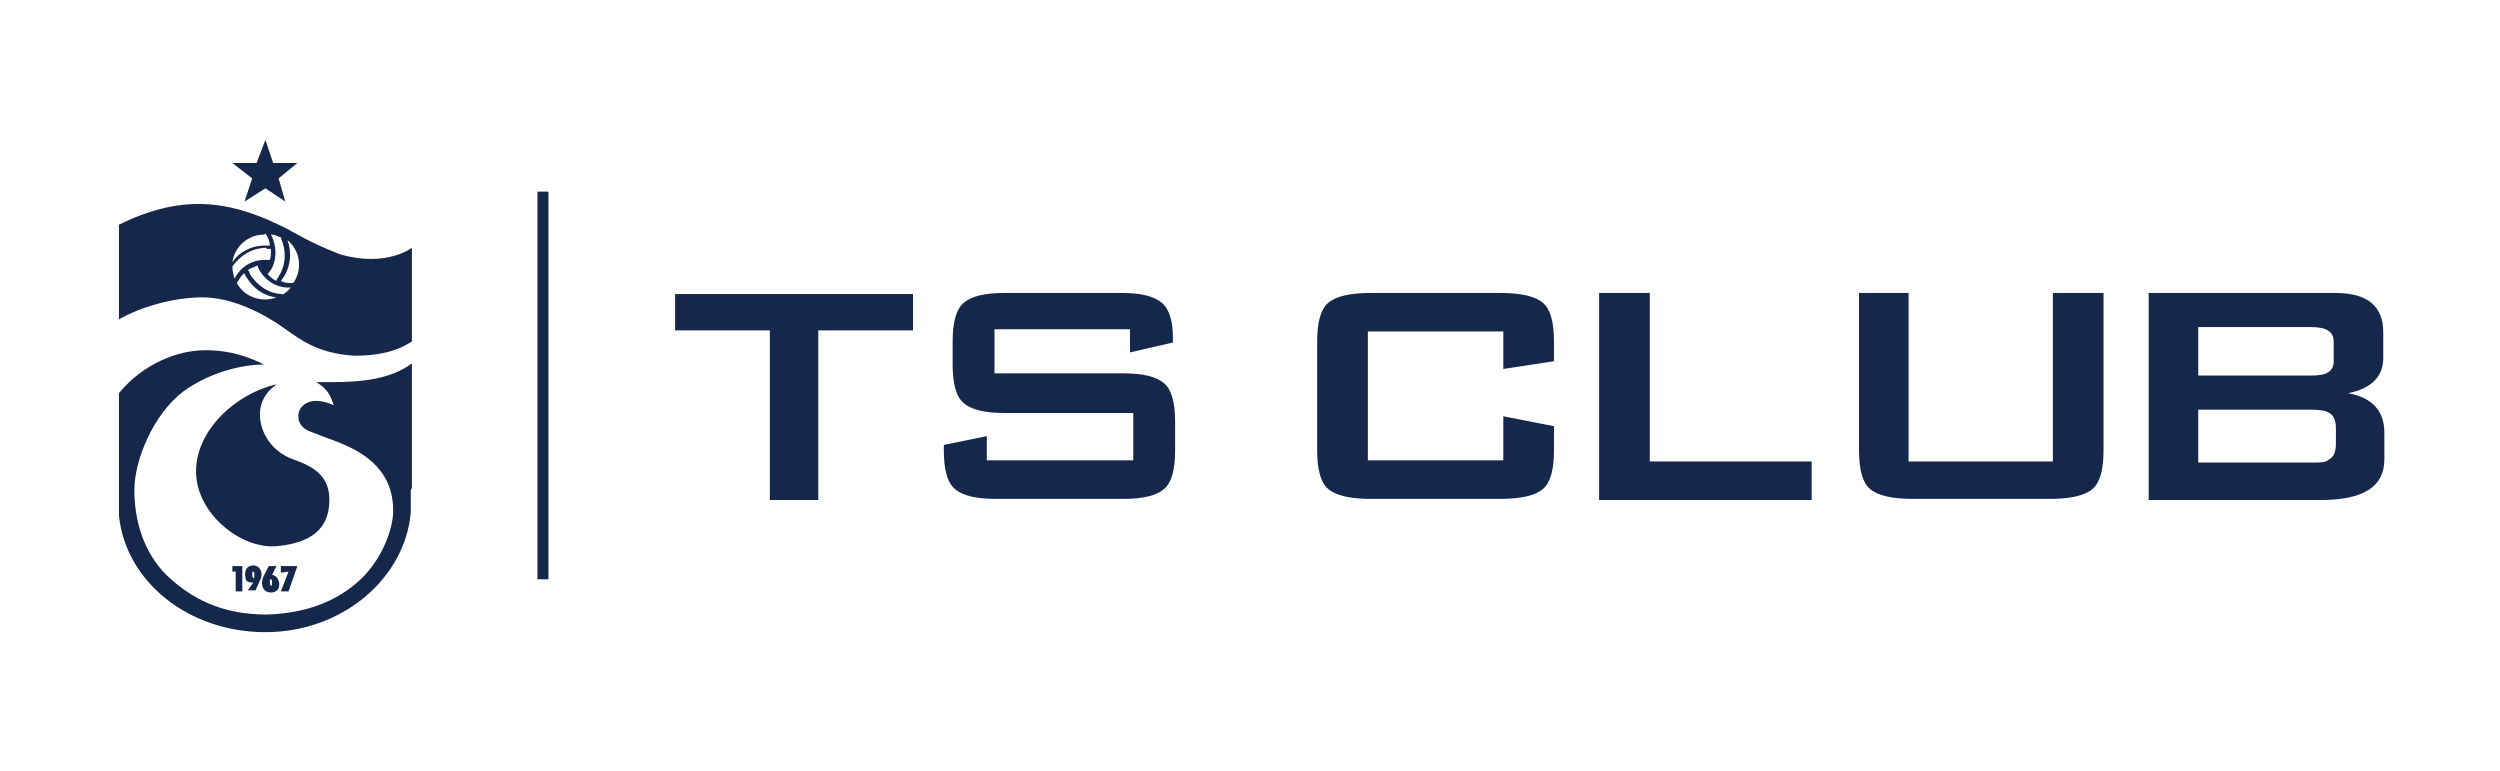
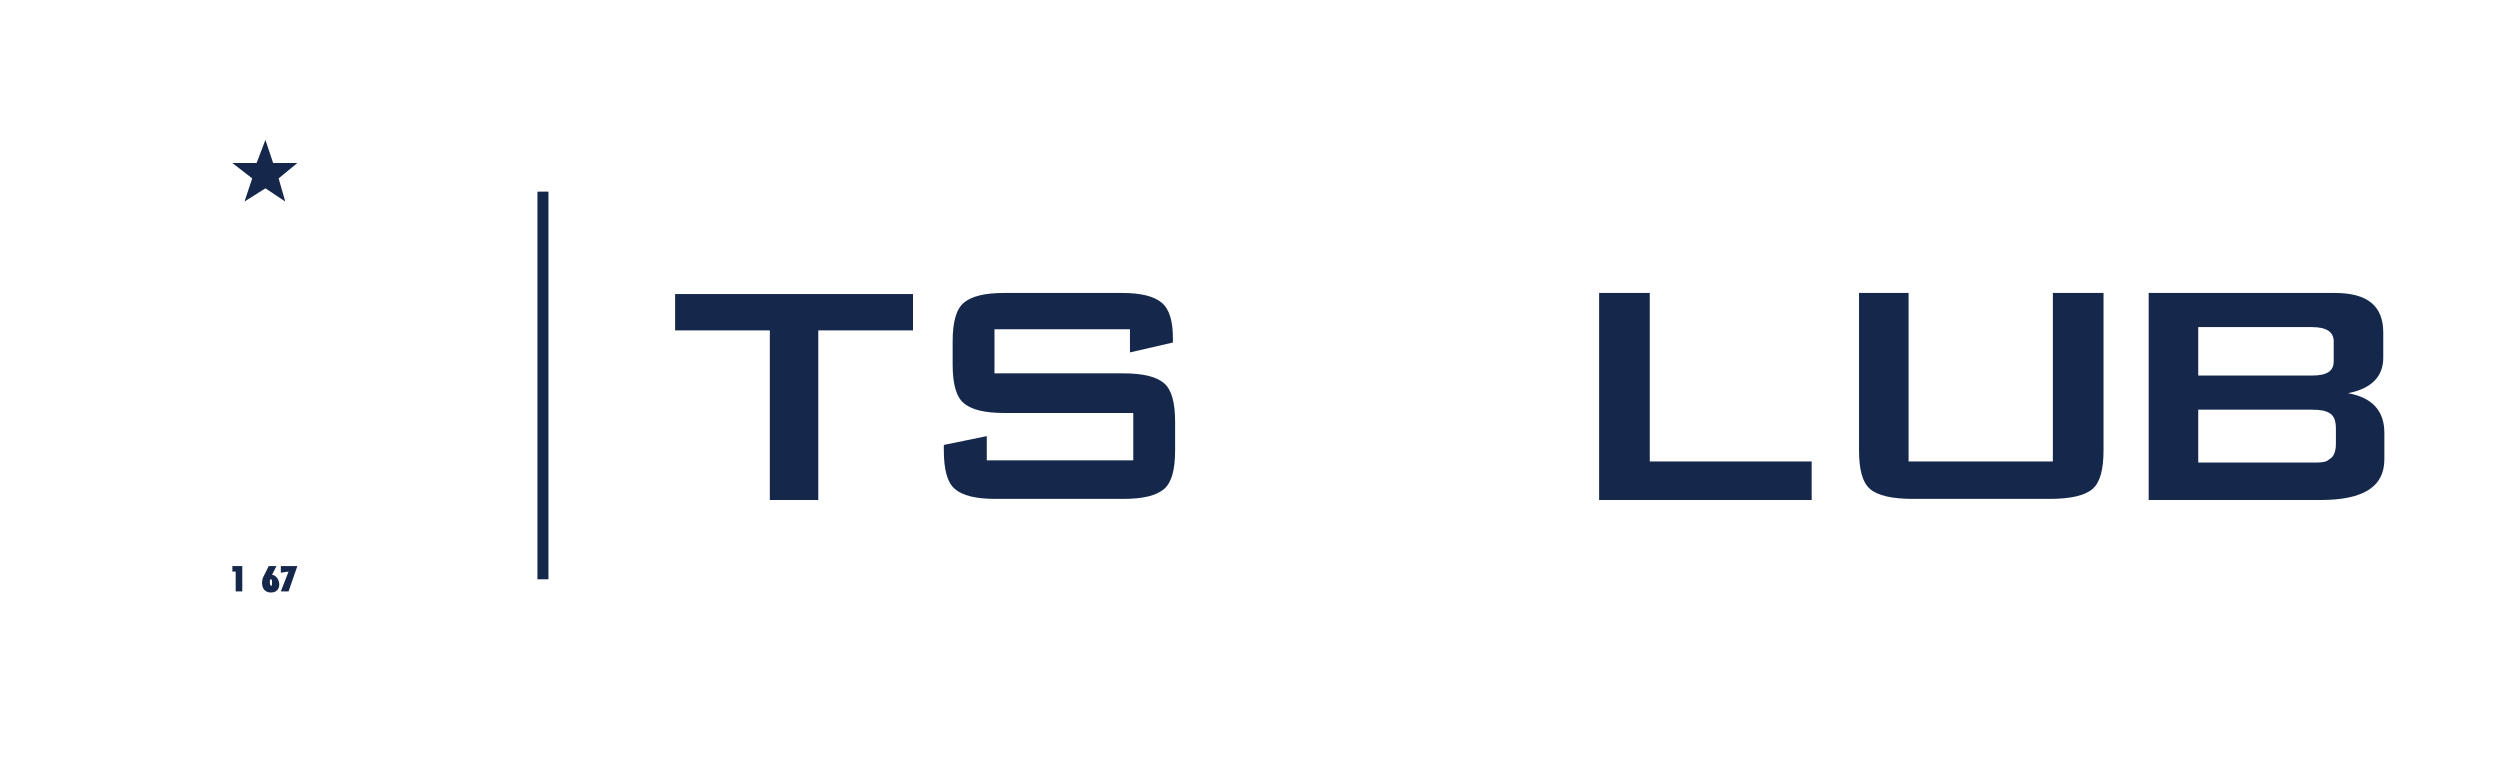
<svg xmlns="http://www.w3.org/2000/svg" id="katman_1" width="227" height="70" version="1.1" viewBox="0 0 227 70">
  <defs>
    <style>
      .st0 {
        fill: #15284b;
      }
    </style>
  </defs>
  <g>
-     <path class="st0" d="M136.5,30.1h-12.3v11.7h12.3v-4l4.6.9v2.2c0,1.7-.3,2.9-1,3.5s-2,.9-3.9.9h-11.7c-1.9,0-3.2-.3-3.9-.9-.7-.6-1-1.8-1-3.5v-9.9c0-1.7.3-2.9,1-3.5.7-.6,2-.9,3.9-.9h11.7c1.9,0,3.2.3,3.9.9.7.6,1,1.8,1,3.5v1.8l-4.6.7v-3.5Z" />
    <path class="st0" d="M145.2,45.4v-18.8h4.6v15.3h14.7v3.5h-19.4Z" />
    <path class="st0" d="M173.3,26.6v15.3h13.1v-15.3h4.6v14.3c0,1.7-.3,2.9-1,3.5-.7.6-2,.9-3.9.9h-12.4c-1.9,0-3.2-.3-3.9-.9s-1-1.8-1-3.5v-14.3h4.6Z" />
    <path class="st0" d="M195.1,45.4v-18.8h16.9c3,0,4.4,1.2,4.4,3.6v2.3c0,1.7-1.1,2.8-3.2,3.2,2.2.4,3.3,1.6,3.3,3.6v2.4c0,2.5-1.9,3.7-5.8,3.7h-15.6ZM209.9,29.7h-10.3v4.4h10.3c1.4,0,2-.4,2-1.3v-1.8c0-.9-.7-1.3-2-1.3ZM209.9,37.2h-10.3v4.8h10.3c.8,0,1.3,0,1.6-.3.4-.2.6-.7.6-1.4v-1.4c0-.7-.2-1.2-.6-1.4-.3-.2-.8-.3-1.6-.3Z" />
  </g>
  <g>
    <path class="st0" d="M74.3,30v15.4h-4.4v-15.4h-8.6v-3.3h21.6v3.3h-8.7Z" />
    <path class="st0" d="M102.6,29.9h-12.3v4h11.7c1.8,0,3,.3,3.7.9.7.6,1,1.8,1,3.5v2.6c0,1.7-.3,2.9-1,3.5-.7.6-1.9.9-3.7.9h-11.6c-1.8,0-3-.3-3.7-.9-.7-.6-1-1.8-1-3.5v-.5l3.9-.8v2.2h13.3v-4.3h-11.7c-1.8,0-3-.3-3.7-.9-.7-.6-1-1.8-1-3.5v-2.1c0-1.7.3-2.9,1-3.5.7-.6,1.9-.9,3.7-.9h10.7c1.7,0,2.9.3,3.6.9s1,1.7,1,3.2v.4l-3.9.9v-2.1Z" />
  </g>
  <rect class="st0" x="48.8" y="17.4" width="1" height="35.2" />
  <g>
-     <path class="st0" d="M25.8,29.8c1.8,1.3,3.3,2.3,6.4,2.5,1.9,0,3.7-.3,5.2-1.3v-8.5s-2.3,1.8-6.5.6c-3.1-1.2-3.9-1.9-5.6-2.7-4.8-2.3-9-2.7-14.5,0v8.6c1.9-1.1,4.9-2,7.6-2s5.6,1.5,7.4,2.8ZM21.5,25.7s0,0,0,0c.2-.3.4-.7.7-.9,0,.1.1.3.2.4.6,1,1.6,1.7,2.7,1.8-1.3.5-2.9,0-3.6-1.3ZM25.7,26.7c-1.2,0-2.3-.7-3-1.8,0-.1-.1-.3-.2-.4,0,0,.1,0,.2-.1.2-.1.5-.2.7-.3,0,.2.1.3.2.5.6,1,1.7,1.6,2.8,1.5-.2.3-.5.5-.8.7ZM26.6,25.7s0,0,0,0c-.4,0-.8,0-1.1-.2.1-.1.2-.3.3-.4.6-1,.7-2.2.3-3.3,1.1.9,1.4,2.5.6,3.8ZM25.5,21.6c.5,1.1.5,2.4-.2,3.5,0,.1-.2.2-.2.4,0,0-.1,0-.2-.1-.2-.1-.4-.3-.6-.5.1-.1.2-.3.3-.4.6-1,.5-2.3,0-3.2.4,0,.7.2,1,.3ZM24.1,21.2s0,0,0,0c.2.3.4.7.4,1.1-.2,0-.3,0-.5,0-1.2,0-2.3.6-2.9,1.5.2-1.4,1.4-2.5,2.9-2.5ZM24.2,22.6c.1,0,.3,0,.4,0,0,0,0,.2,0,.2,0,.3,0,.5-.1.8-.2,0-.3,0-.5,0-1.2,0-2.2.7-2.7,1.7-.1-.3-.2-.7-.2-1.1.7-1,1.8-1.7,3.1-1.7Z" />
-     <path class="st0" d="M25.1,34.9c-3.6.8-7.3,4.1-7.3,7.9s4,7,7.2,6.8c2.4-.2,4.8-1,4.9-4,.1-2.3-1.3-3.2-3.3-3.9-1.7-.6-3-2.2-3-4.1,0-1,.5-2,1.4-2.6Z" />
-     <path class="st0" d="M37.4,44.3c0,0,0-.2,0-.3v-11c-1.9,1.4-4.4,1.7-7.4,1.7s-.9,0-1.3,0c.9.5,1.3,1.1,1.6,2.1-.6-.3-1.2-.4-1.6-.4-.9,0-1.7.6-1.6,1.5,0,.6.5,1.1,1.1,1.3,1.5.6,2.9,1,4.3,1.8,2.7,1.6,3.2,3.7,3.2,5.4s-1.1,4.7-3.4,6.6c-1.9,1.6-4.5,2.7-8.1,2.8-4,0-6.8-1.4-9.1-3.6-2.1-2.1-2.9-5-2.9-7.7s1.7-6.9,4.5-9c2.1-1.5,4.9-2.4,7.3-2.4-1.5-.7-3-1.3-5.4-1.3s-5.6,1.2-7.8,3.9v10s0,.4,0,1.1c.6,6,6.3,10.6,13.3,10.6,7,0,12.7-4.9,13.2-10.9,0-.5,0-1.2,0-2Z" />
    <path class="st0" d="M24.7,52.2l.4-.8h-.7s-.5,1-.5,1c-.2.4-.2,1.4.7,1.4,1.2,0,.8-1.7,0-1.6ZM24.6,53.2c0,0-.1-.1-.1-.3s0-.3.1-.3.1.1.1.3,0,.3-.1.3Z" />
    <polygon class="st0" points="21.1 51.9 21.4 51.9 21.4 53.7 22 53.7 22 51.4 21.1 51.4 21.1 51.9" />
    <polygon class="st0" points="25.5 52 26.2 51.9 25.5 53.7 26.2 53.7 27 51.4 25.5 51.4 25.5 52" />
-     <path class="st0" d="M22.3,52.5c0,.3.3.4.7.4l-.5.7h.7s.5-1.1.5-1.1c.4-1.5-1.8-1.6-1.4,0ZM23,52.5c0,0-.1-.1-.1-.3s0-.3.1-.3.1.1.1.3,0,.3-.1.3Z" />
    <polygon class="st0" points="22.2 18.3 24.1 17.1 25.9 18.3 25.3 16.2 27 14.8 24.8 14.8 24.1 12.7 23.3 14.8 21.1 14.8 22.9 16.2 22.2 18.3" />
  </g>
</svg>